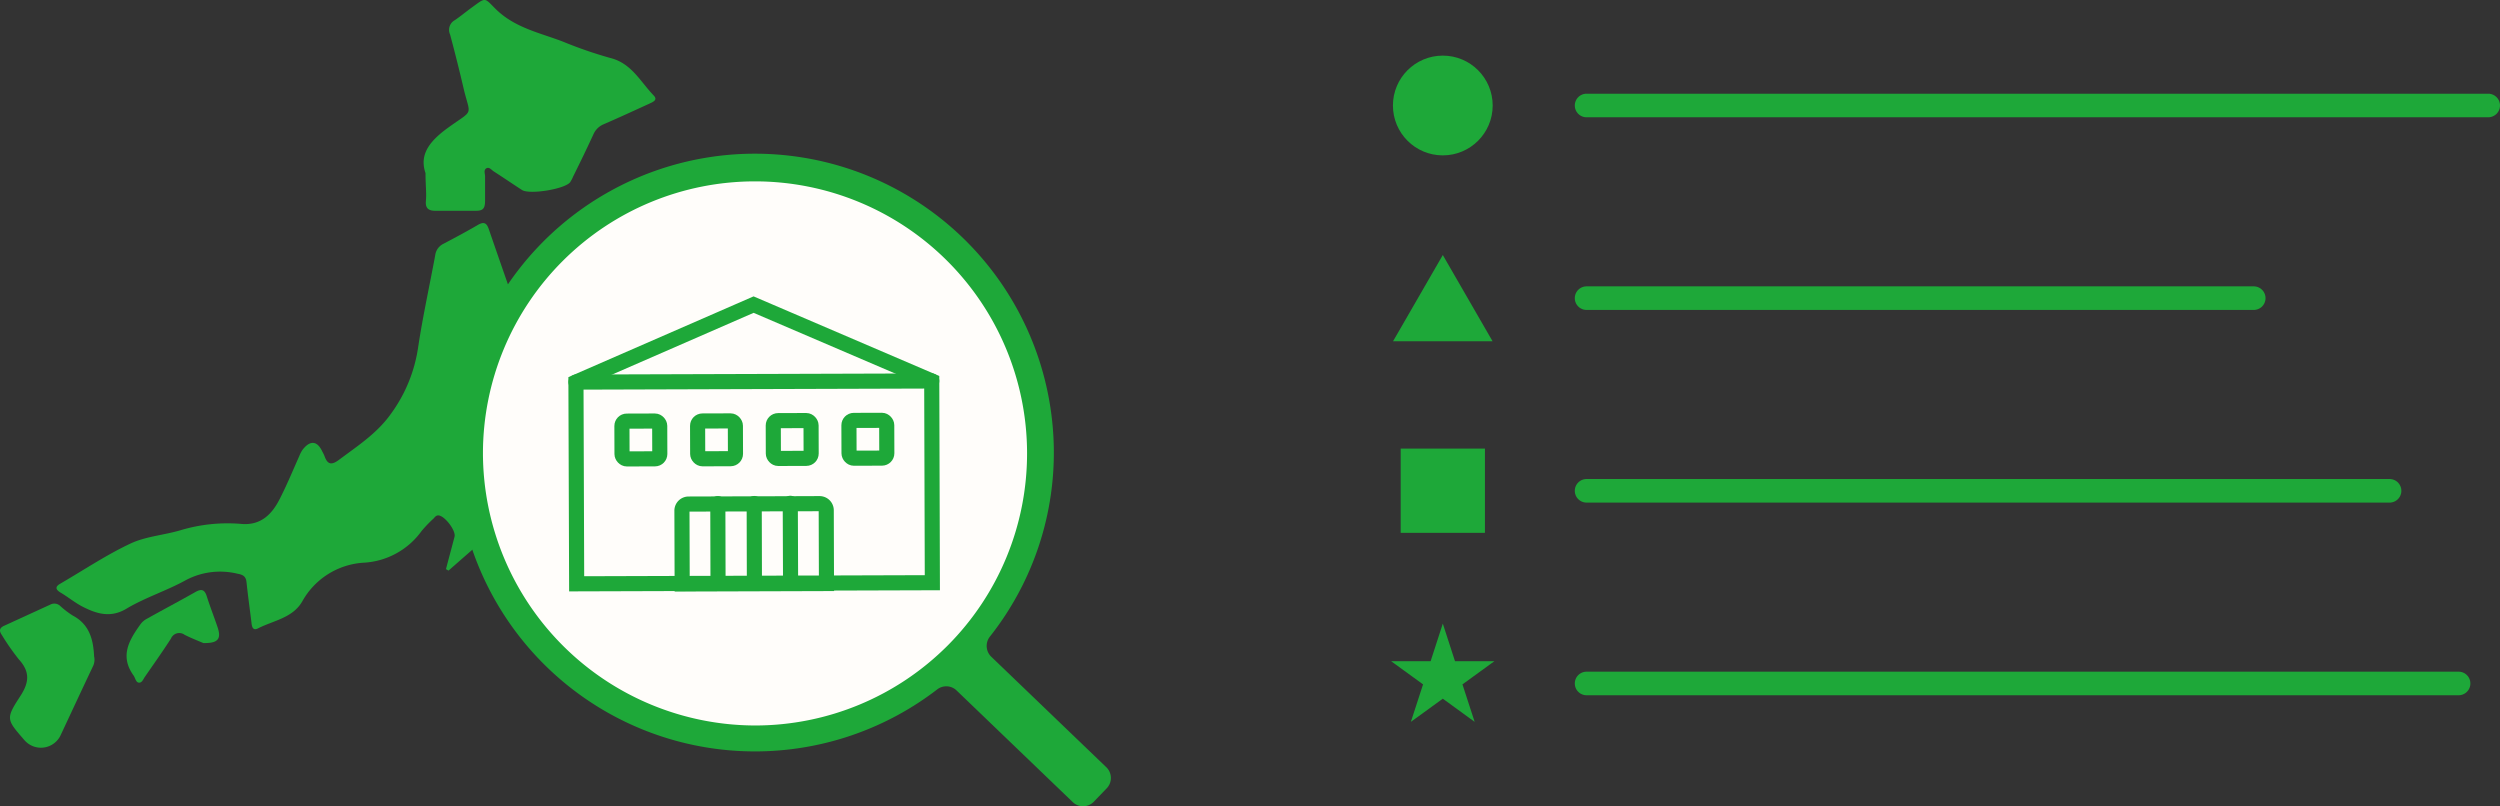
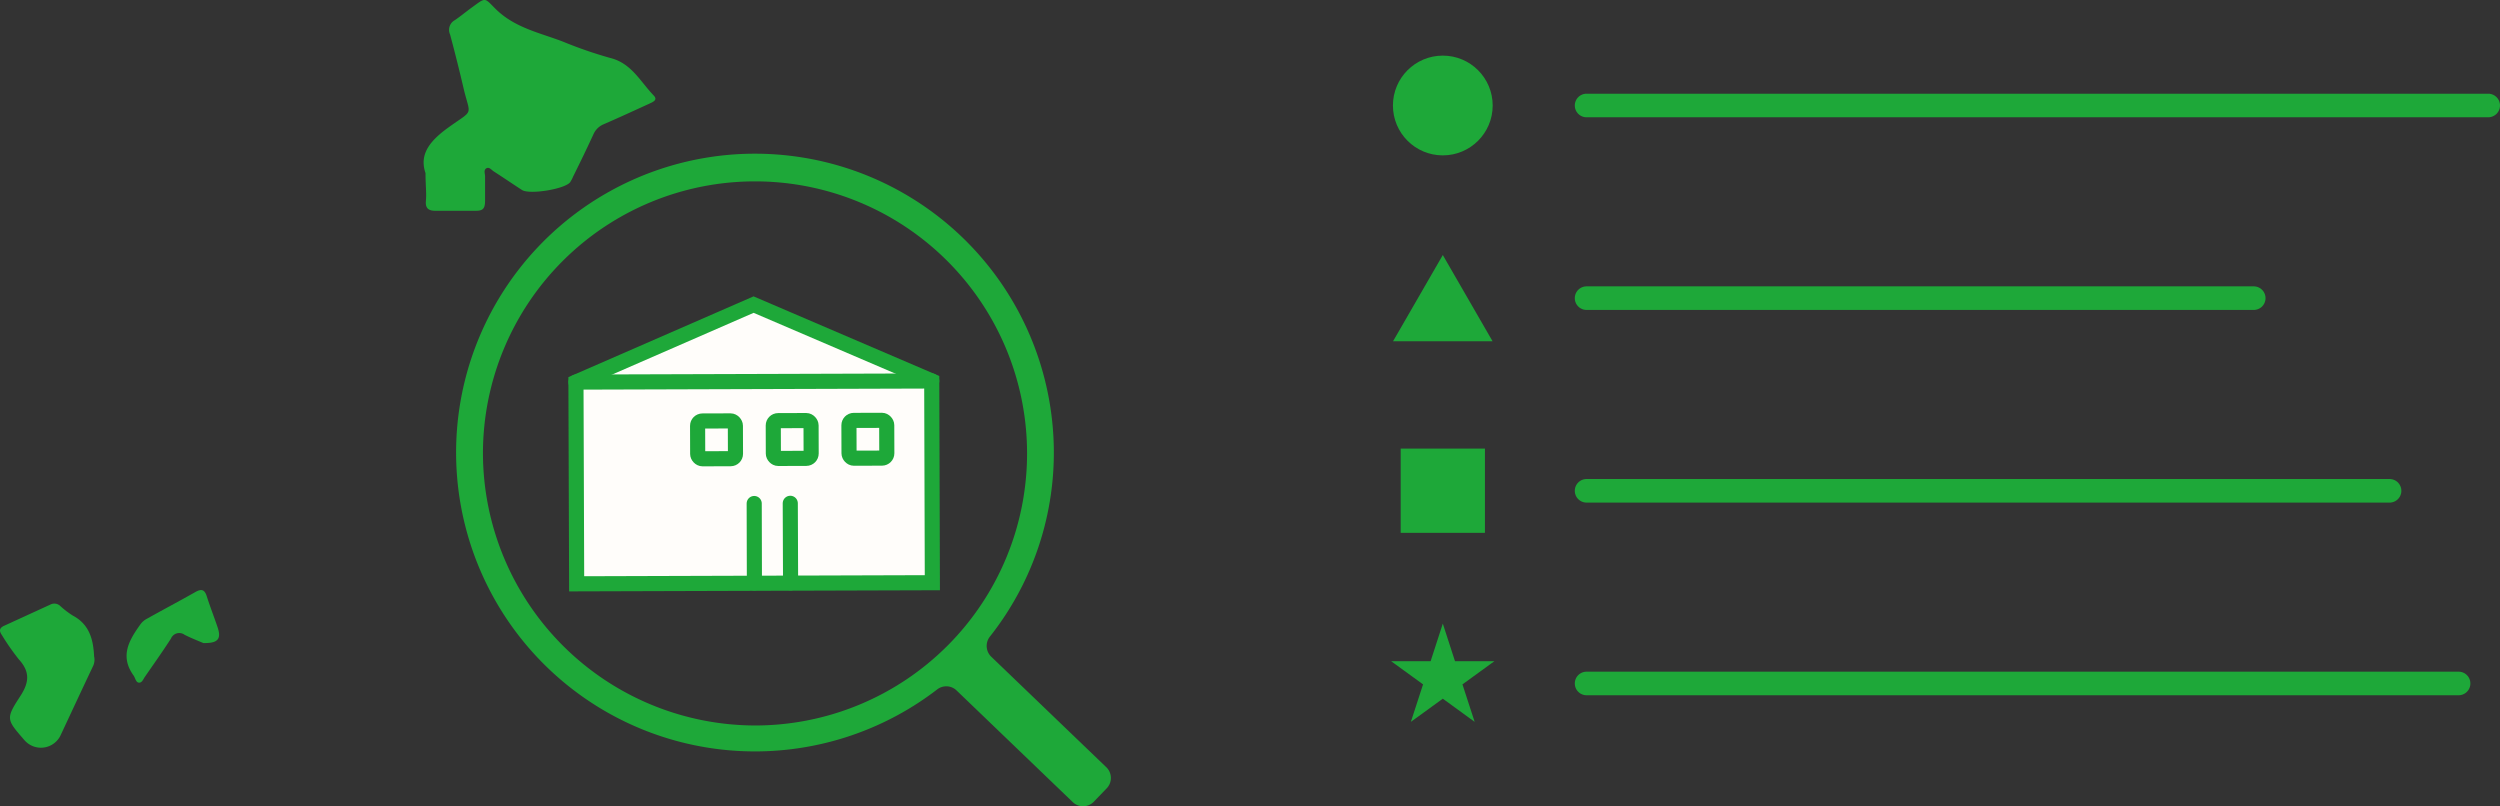
<svg xmlns="http://www.w3.org/2000/svg" id="レイヤー_1" data-name="レイヤー 1" viewBox="0 0 248.11 80">
  <rect x="0" y="0" width="248.11" height="80" fill="#333333" stroke="none" />
  <defs>
    <style>.cls-1{fill:#1ea839;}.cls-2,.cls-3{fill:#fffdfa;}.cls-3,.cls-4{stroke:#1ea839;stroke-miterlimit:10;stroke-width:1.5px;}.cls-4{fill:none;stroke-linecap:round;}</style>
  </defs>
  <title>アートボード 114</title>
-   <path class="cls-1" d="M44.26,56.48c.28-1.07.57-2.14.85-3.21.16-.61-1-2.12-1.62-2.12-.22,0-.33.17-.46.31a12.65,12.65,0,0,0-1.19,1.24,7.59,7.59,0,0,1-5.67,3.14A7.49,7.49,0,0,0,30,59.68c-.95,1.66-2.87,1.9-4.41,2.69-.48.24-.59-.15-.63-.55-.16-1.33-.35-2.66-.49-4-.05-.58-.31-.78-.89-.88a7.28,7.28,0,0,0-5.07.6c-1.9,1.06-4,1.72-5.88,2.82-1.6,1-3,.58-4.41-.14-.79-.4-1.5-1-2.26-1.44-.45-.29-.49-.55,0-.84,2.33-1.35,4.57-2.86,7-4,1.54-.72,3.34-.83,5-1.33A16.2,16.2,0,0,1,24,52c1.92.15,3-1,3.74-2.44s1.31-2.84,1.95-4.27a3.36,3.36,0,0,1,.3-.6c.74-1,1.48-1,2,.13a3.42,3.42,0,0,1,.21.43c.3.85.69.95,1.45.38,1.88-1.41,3.83-2.65,5.24-4.69a14.77,14.77,0,0,0,2.59-6.36c.46-3.09,1.14-6.16,1.71-9.23A1.46,1.46,0,0,1,44,24.2c1.16-.61,2.32-1.23,3.45-1.89.59-.34.86-.16,1.06.43.84,2.44,1.69,4.89,2.55,7.33a2.28,2.28,0,0,1,0,1.32c-.4,1.48-.68,3-1.19,4.45-.77,2.19-.48,4.41-.35,6.63.18,2.93.35,5.87.53,8.8a.79.79,0,0,1-.22.7l-5.32,4.66Z" />
  <path class="cls-1" d="M42.23,17.18c-.69-2,.62-3.36,2.44-4.65,2.38-1.69,2-1,1.35-3.71-.42-1.81-.87-3.6-1.35-5.39A1.1,1.1,0,0,1,45.14,2c.56-.38,1.08-.81,1.62-1.21C48.25-.27,48-.3,49.19.89c1.88,1.86,4.34,2.35,6.65,3.23a43,43,0,0,0,4.71,1.63c2.13.52,3,2.36,4.33,3.73.44.46-.11.65-.44.81-1.51.69-3,1.38-4.55,2.05a1.91,1.91,0,0,0-1,1c-.64,1.39-1.31,2.77-2,4.16a3.66,3.66,0,0,1-.31.59c-.55.68-4,1.24-4.77.77-.94-.61-1.86-1.24-2.81-1.85-.22-.14-.45-.48-.74-.3s-.11.54-.12.81c0,.8,0,1.6,0,2.4s-.22,1-.94,1c-1.34,0-2.68,0-4,0-.72,0-1-.3-.93-1S42.23,18.36,42.23,17.18Z" />
  <path class="cls-1" d="M9.34,65.14a1.5,1.5,0,0,1-.15,1.06C8.11,68.48,7.05,70.76,6,73a2.16,2.16,0,0,1-3.58.45C.64,71.4.55,71.34,2,69.11c.9-1.37,1-2.43-.13-3.67A23.44,23.44,0,0,1,.17,63c-.29-.42-.21-.69.25-.9L5,60a.85.85,0,0,1,1,.16,8.94,8.94,0,0,0,1.22.93C8.94,62,9.26,63.57,9.34,65.14Z" />
  <path class="cls-1" d="M20.18,63.82c-.53-.23-1.21-.49-1.86-.82a.89.89,0,0,0-1.35.37c-.83,1.29-1.72,2.54-2.59,3.8-.16.23-.28.6-.59.58s-.36-.47-.54-.72c-1.39-1.93-.42-3.53.71-5.1a1.88,1.88,0,0,1,.65-.54c1.59-.89,3.2-1.74,4.79-2.64.59-.33.91-.25,1.12.43.32,1,.71,2,1.05,3C22,63.4,21.66,63.85,20.18,63.82Z" />
-   <path class="cls-2" d="M46.83,45a28,28,0,1,1,28,28A28,28,0,0,1,46.83,45Z" />
  <path class="cls-1" d="M109.76,76.11,98.37,65.17a1.49,1.49,0,0,1-.12-2,29.43,29.43,0,0,0,6.18-21.29A29.66,29.66,0,1,0,93,68.43a1.47,1.47,0,0,1,1.93.09l11.52,11.07a1.48,1.48,0,0,0,2.08,0l1.31-1.36A1.48,1.48,0,0,0,109.76,76.11ZM47.93,44.94A27,27,0,1,1,75,72,27.07,27.07,0,0,1,47.93,44.94Z" />
  <polygon class="cls-3" points="92.47 37.81 74.79 30.23 57.16 37.92 57.23 57.94 92.53 57.83 92.47 37.81" />
  <line class="cls-4" x1="57.16" y1="37.92" x2="92.47" y2="37.81" />
  <rect class="cls-4" x="84.26" y="41.72" width="3.75" height="3.75" rx="0.48" transform="translate(-0.14 0.27) rotate(-0.18)" />
  <rect class="cls-4" x="76.75" y="41.74" width="3.75" height="3.75" rx="0.48" transform="translate(-0.14 0.25) rotate(-0.18)" />
  <rect class="cls-4" x="69.24" y="41.77" width="3.75" height="3.75" rx="0.48" transform="translate(-0.14 0.23) rotate(-0.18)" />
-   <rect class="cls-4" x="61.73" y="41.79" width="3.75" height="3.75" rx="0.48" transform="translate(-0.14 0.2) rotate(-0.18)" />
-   <path class="cls-4" d="M68.35,50h13a.66.66,0,0,1,.66.66v7.27a0,0,0,0,1,0,0H67.69a0,0,0,0,1,0,0V50.62A.66.66,0,0,1,68.35,50Z" transform="translate(-0.17 0.24) rotate(-0.18)" />
  <line class="cls-4" x1="74.85" y1="49.97" x2="74.87" y2="57.85" />
-   <line class="cls-4" x1="71.24" y1="49.98" x2="71.26" y2="57.86" />
  <line class="cls-4" x1="78.43" y1="49.95" x2="78.46" y2="57.84" />
  <circle class="cls-1" cx="143.19" cy="10.47" r="4.95" />
  <path class="cls-1" d="M246.94,11.64H157.46a1.17,1.17,0,0,1,0-2.34h89.48a1.17,1.17,0,1,1,0,2.34Z" />
  <path class="cls-1" d="M237.15,49.88H157.46a1.17,1.17,0,0,1,0-2.34h79.69a1.17,1.17,0,0,1,0,2.34Z" />
  <path class="cls-1" d="M223.67,30.76H157.46a1.17,1.17,0,0,1,0-2.34h66.21a1.17,1.17,0,0,1,0,2.34Z" />
  <path class="cls-1" d="M244,69H157.46a1.17,1.17,0,0,1,0-2.34H244A1.17,1.17,0,1,1,244,69Z" />
  <rect class="cls-1" x="139.01" y="44.52" width="8.36" height="8.36" />
  <polygon class="cls-1" points="143.19 25.31 138.25 33.87 148.13 33.87 143.19 25.31" />
  <polygon class="cls-1" points="143.19 61.89 144.4 65.62 148.31 65.62 145.14 67.92 146.35 71.64 143.19 69.34 140.02 71.64 141.23 67.92 138.06 65.62 141.98 65.62 143.19 61.89" />
</svg>